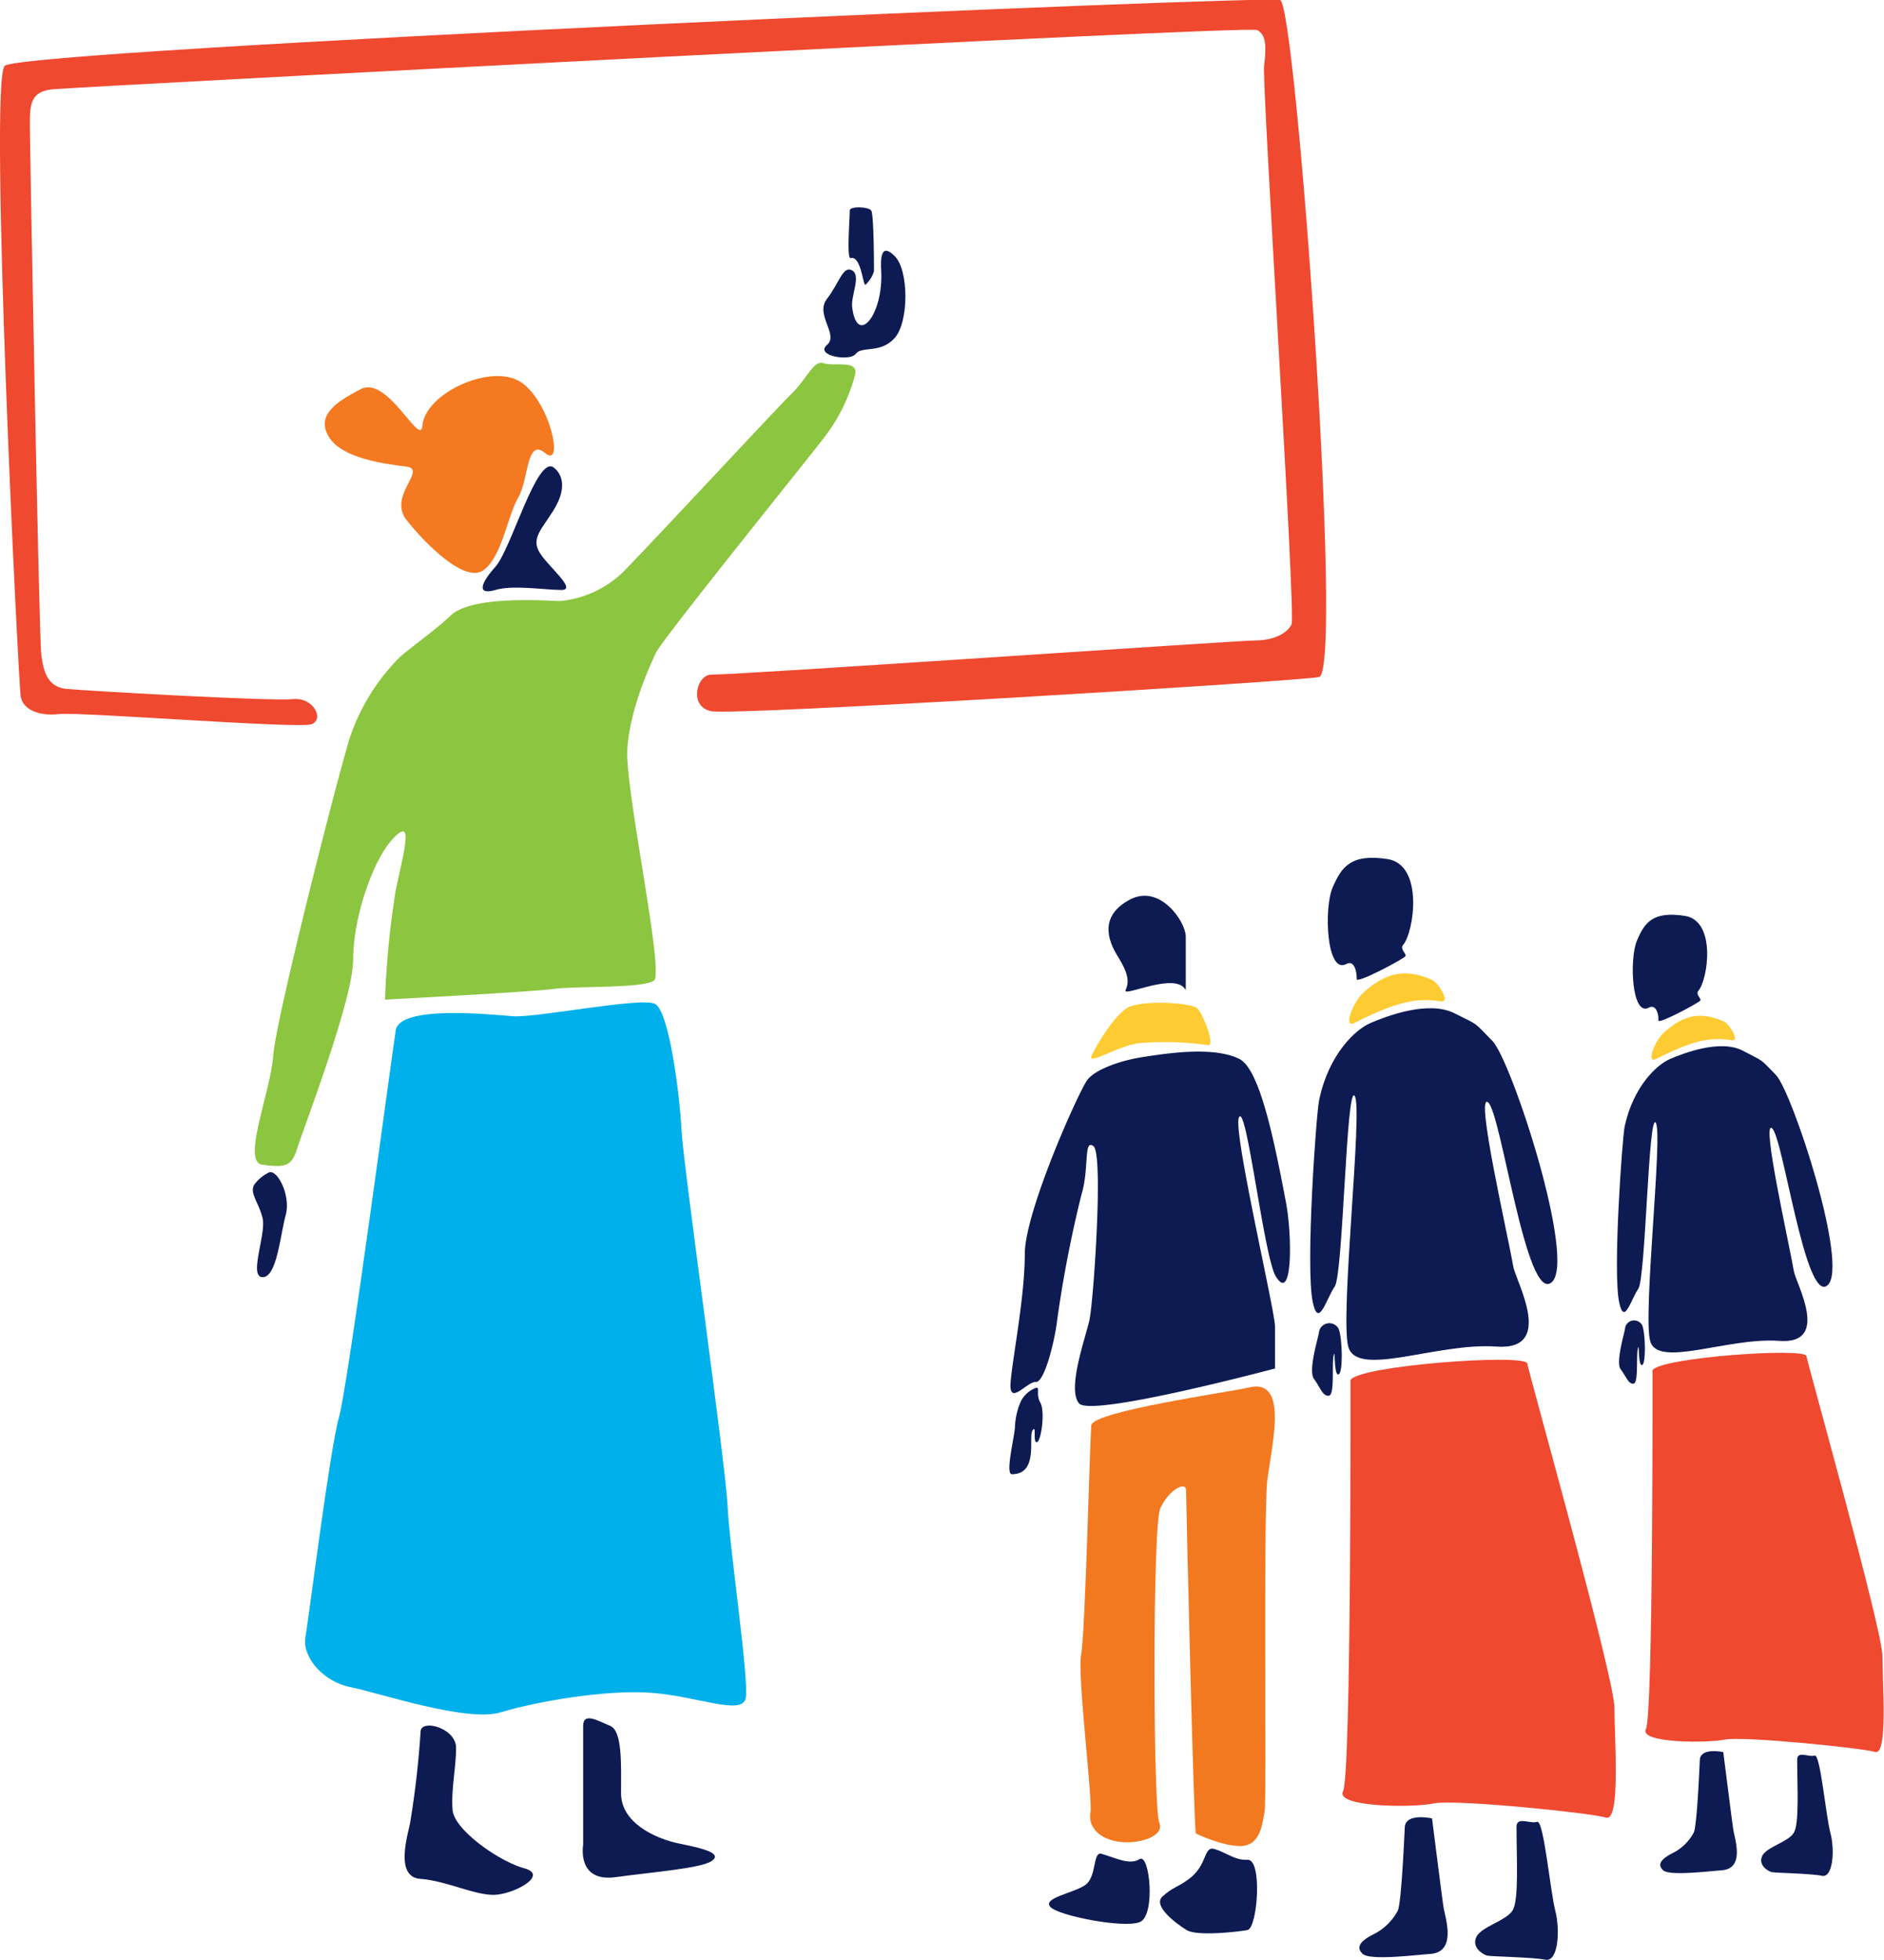
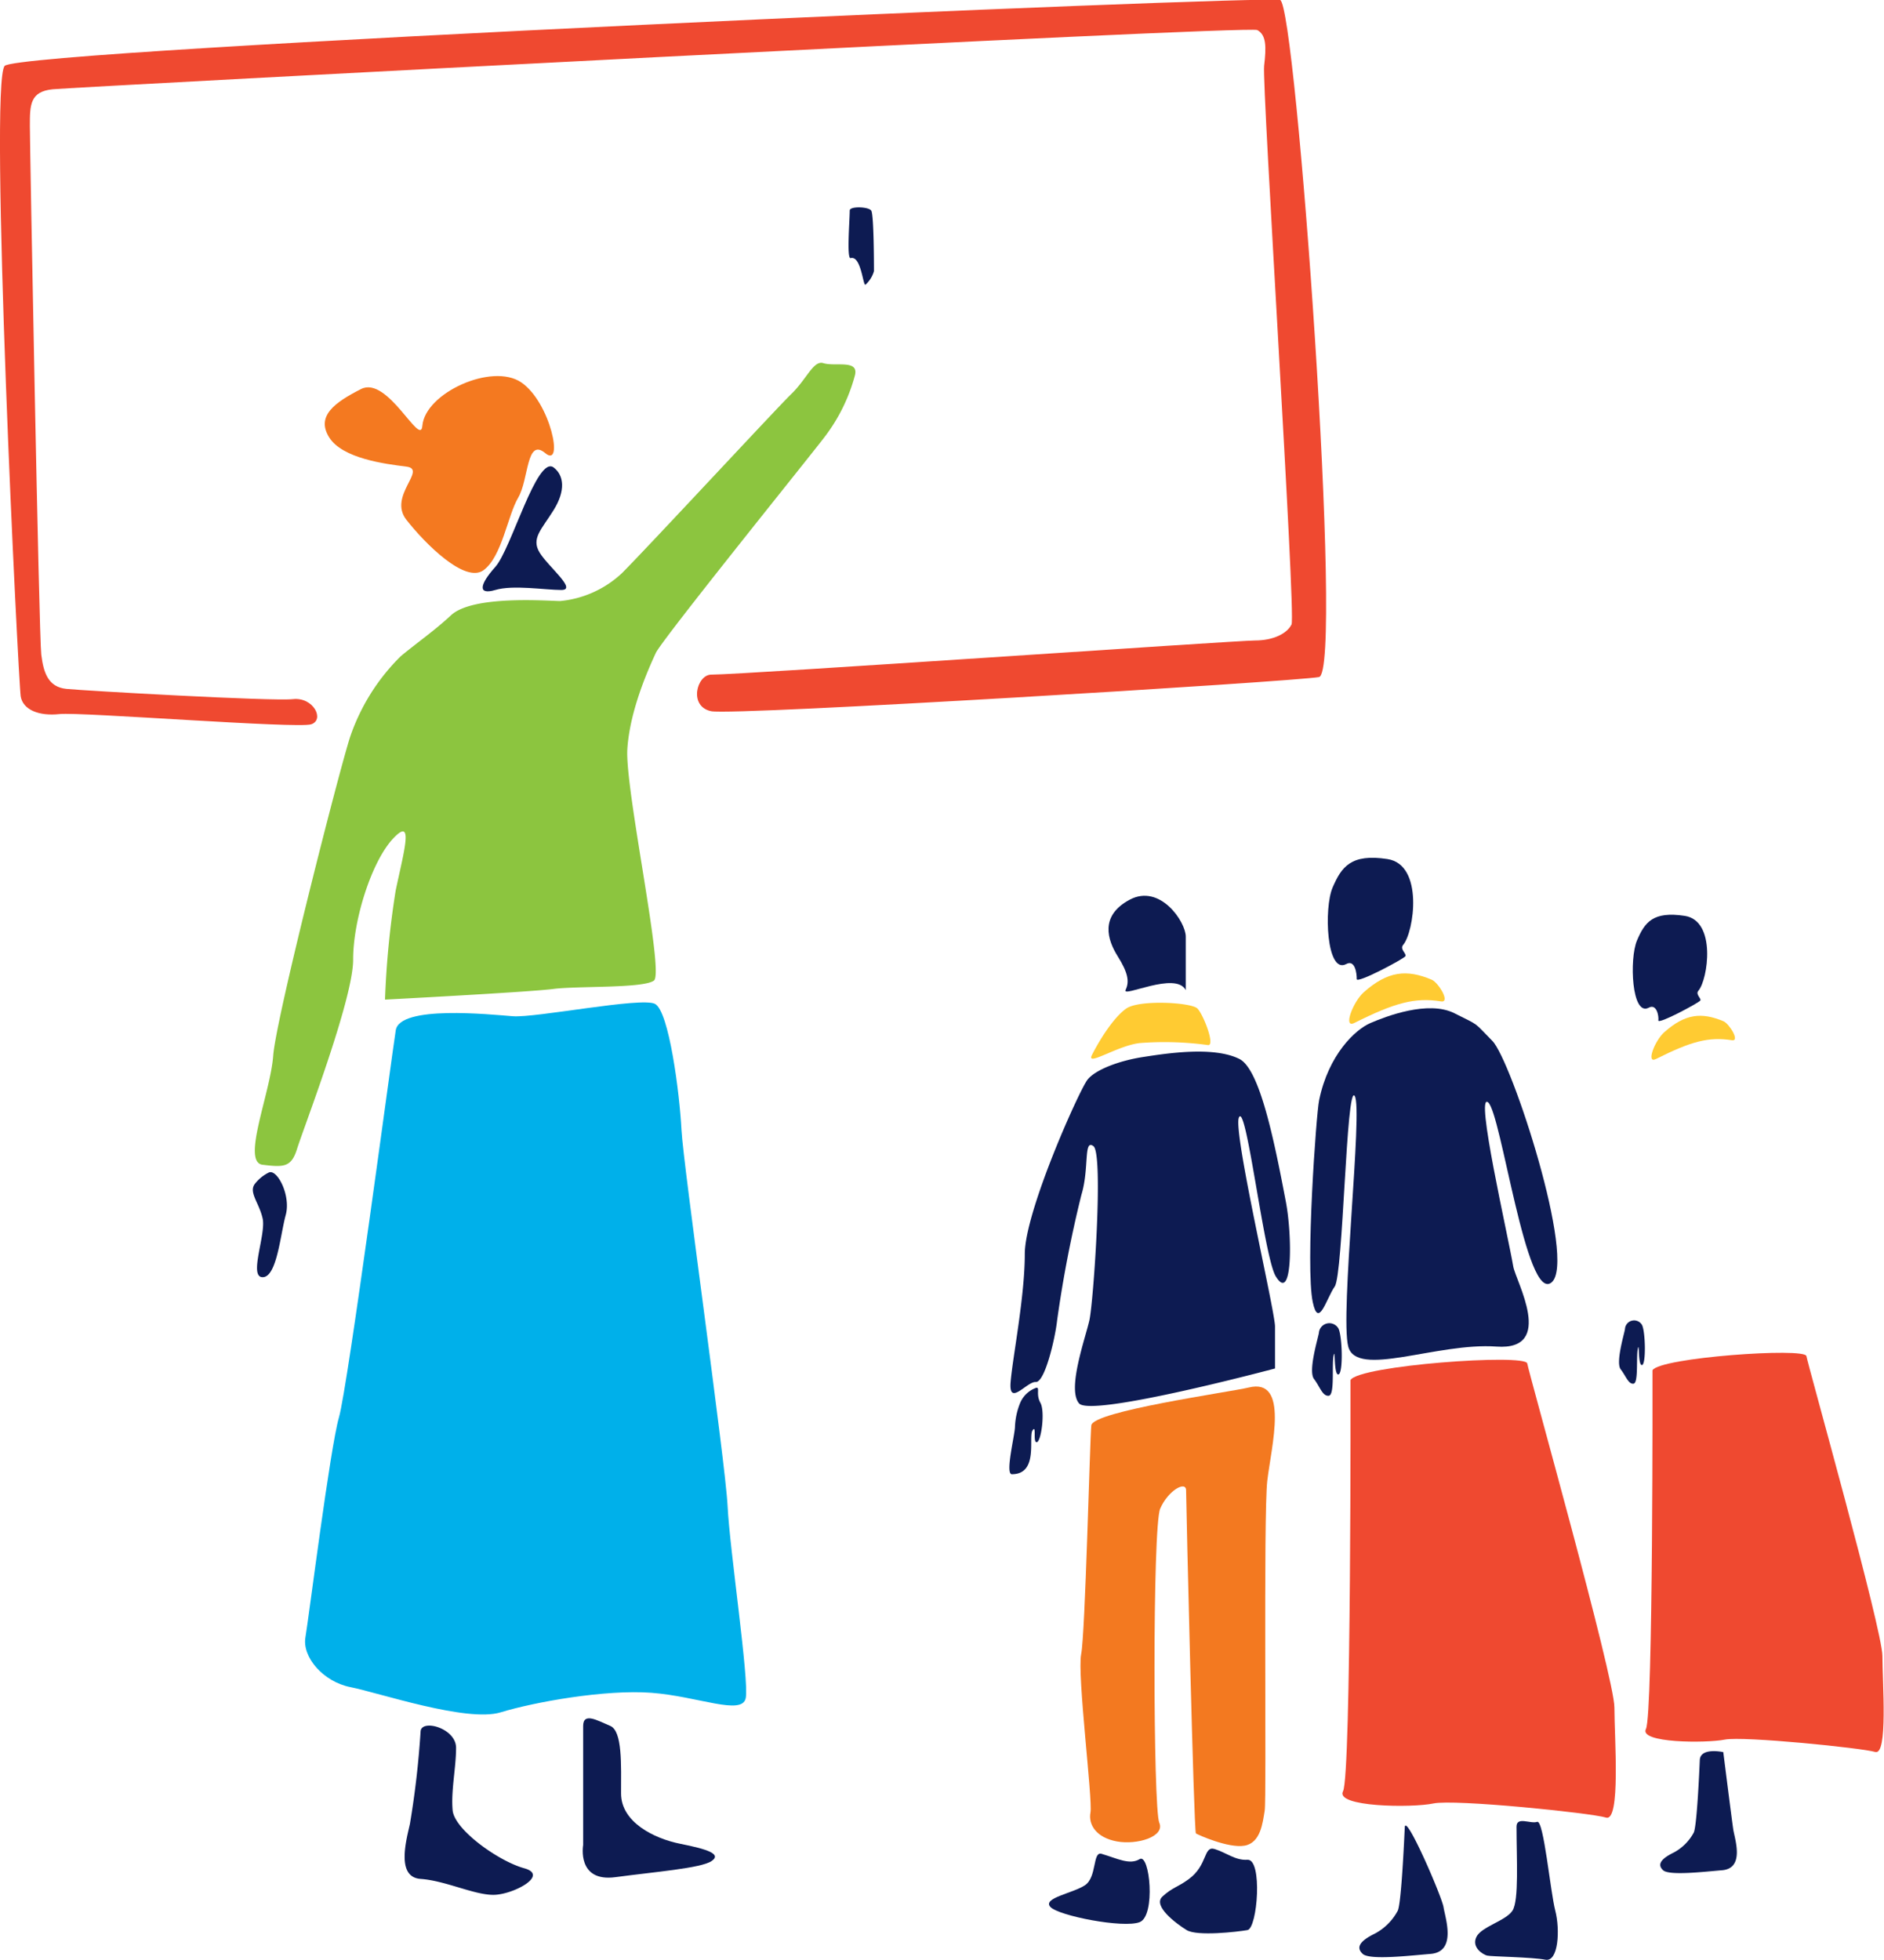
<svg xmlns="http://www.w3.org/2000/svg" viewBox="0 0 224.6 233.6">
  <defs>
    <style>.cls-1{fill:#f47920;}.cls-2{fill:#8cc53f;}.cls-3{fill:#00b0ea;}.cls-4{fill:#0d1b52;}.cls-5{fill:#ef4930;}.cls-6{fill:#ffcb32;}.cls-7{fill:#f37920;}</style>
  </defs>
  <g id="Layer_2" data-name="Layer 2">
    <g id="shapes">
      <path class="cls-1" d="M50.35,50.75c-.21,2.62-4.13-6-7.3-4.39s-5.39,3.23-3.81,5.76,6.67,3.17,9.21,3.49-2.23,3.49,0,6.34,7,7.62,9.2,6,2.86-6.5,4.13-8.65S62.73,52.11,65,54s.63-6.06-2.86-8.43S50.67,46.84,50.35,50.75Z" />
      <path class="cls-2" d="M74.15,68.3c3-3,18.57-19.79,20.13-21.29,1.91-1.83,2.69-4.11,3.88-3.73,1.45.45,4.35-.51,3.73,1.56a21,21,0,0,1-3.62,7.28c-1.65,2.18-19.36,24.11-20.09,25.7s-3.08,6.67-3.39,11.43,4.44,26.66,3.17,27.61-9.2.63-12,1-20.06,1.27-20.06,1.27a106.49,106.49,0,0,1,1.27-13c1-4.75,2.22-8.9-.32-6.18s-4.76,9.66-4.75,14.42-6,20.31-6.68,22.53-1.58,2.22-4.12,1.91.95-8.57,1.27-13,7.93-34.27,9.2-38.08a24.68,24.68,0,0,1,6-9.52c1.91-1.59,4.14-3.14,6-4.89,2.6-2.39,11.25-1.72,13-1.69A12.47,12.47,0,0,0,74.15,68.3Z" />
      <path class="cls-3" d="M47.18,122.78c-.45,2.79-5.72,42.53-6.77,46.13s-3.6,23.9-4,26.23,2.11,5.29,5.39,5.93,13.86,4.23,17.88,3,12.48-2.75,18-2.33,10.79,2.75,11.22.64S87,184.77,86.74,179.49s-5.29-40.63-5.5-44.86-1.48-14.18-3.17-15-14.18,1.69-16.93,1.48S47.66,119.77,47.18,122.78Z" />
-       <path class="cls-4" d="M98.59,41.11c1.45-1.24-1.48-3.59,0-5.5s1.9-4,3-3.38-.17,3,0,4.38c.59,4.75,3.76.87,3.46-4.37-.07-1.38-.07-3.4,1.62-1.71s1.69,7.83,0,9.74-3.93.94-4.65,1.9S97.11,42.38,98.59,41.11Z" />
      <path class="cls-4" d="M30.39,141.08c-.78,1,.49,2.23.92,4.13s-1.7,7,0,7,2.11-5.08,2.75-7.4-1-5.5-2-5.08A4.77,4.77,0,0,0,30.39,141.08Z" />
      <path class="cls-4" d="M66,55.71c1.24.94,1.45,2.75,0,5.08s-2.71,3.38-1.66,5.08,4.52,4.44,2.58,4.44-5.75-.63-7.87,0-1.9-.63,0-2.75S64,54.23,66,55.71Z" />
      <path class="cls-4" d="M50.14,206.36a107.73,107.73,0,0,1-1.27,11c-.42,1.9-1.69,6.35,1.27,6.56s6.35,1.9,8.67,1.9,6.73-2.33,3.68-3.17-8.32-4.59-8.53-6.91.41-5.07.41-7.44S50.2,204.82,50.14,206.36Z" />
      <path class="cls-4" d="M69.52,205.7v14.18s-.8,4.46,3.86,3.83,10.17-1.06,11.44-1.91-.53-1.43-3.7-2.06-7.08-2.59-7.08-6,.18-7.45-1.3-8.06S69.52,204,69.52,205.7Z" />
      <path class="cls-5" d="M84.79,80.4c-1.73,0-2.73,3.81,0,4.36s69.45-3.53,72.45-4.07S154.51.58,152.61,0,2.47,5.86.56,7.85,2.2,81.41,2.47,83s2.18,2.37,4.63,2.1,28.37,1.76,30,1.22.28-3.27-2.18-3-24.83-1-27-1.22-2.73-1.91-3-4.09S3.56,17.47,3.56,15s0-4.09,2.72-4.36S148.79,3,149.88,3.58s1.09,2,.82,4.27,3.81,65.48,3.27,66.57-2.18,1.91-4.36,1.91S88.6,80.4,84.79,80.4Z" />
      <path class="cls-4" d="M101.3,25.09c0-.54,2.23-.46,2.56,0s.33,6.77.33,7.23a3.51,3.51,0,0,1-1,1.6c-.3.3-.51-3.5-1.78-3.16C100.92,30.89,101.3,26.23,101.3,25.09Z" />
      <path class="cls-6" d="M134.27,120.19c-1.63,1.14-3.38,4.11-4.1,5.55s3.14-1.2,5.79-1.44a38.33,38.33,0,0,1,8,.24c1,.24-.49-3.62-1.21-4.35S135.83,119.11,134.27,120.19Z" />
      <path class="cls-4" d="M147.69,133.2c-.7,1.72,4.31,23,4.31,24.89v5s-21.91,5.85-23.36,4.16.74-7.73,1.23-9.9,1.7-19.82.49-20.75-.48,2.65-1.44,5.79a144.65,144.65,0,0,0-2.9,15c-.24,2.17-1.47,7.38-2.54,7.31s-3.25,3-3,0,1.69-10.16,1.69-15.25,6.52-19.57,7.48-20.78,3.82-2.27,6.62-2.7,8.39-1.31,11.48.23c2.42,1.21,4.13,9.59,5.54,17,.77,4,.83,12.27-1.21,8.89C150.67,149.74,148.55,131.09,147.69,133.2Z" />
      <path class="cls-7" d="M130.1,169.87c-.18,1.75-.72,24.86-1.21,27.27S130.28,214.52,130,216s.72,3,3.13,3.45,5.8-.56,5.07-2.24-.82-35.24.11-37.41,3.09-3.38,3.09-2.18.92,40.72,1.17,40.88,3.86,1.79,5.79,1.46,2.17-2.73,2.41-4.18-.17-35.22.31-39.32,2.66-12.31-2.22-11.1C146.56,165.91,130.28,168.18,130.1,169.87Z" />
      <path class="cls-4" d="M131.32,220.93c-1.09-.32-.52,2.8-2,3.76s-5.07,1.51-4.1,2.57,8.72,2.57,10.65,1.81,1.2-8.23,0-7.51S133.29,221.52,131.32,220.93Z" />
      <path class="cls-4" d="M148.71,221.64c1.83-.13,1.21,8.17,0,8.38s-6,.76-7.24,0-4.1-2.89-2.89-4,1.77-1.07,3.13-2.07c2.3-1.67,1.73-4,3.09-3.59S147.27,221.74,148.71,221.64Z" />
      <path class="cls-4" d="M141.36,118v-6.38c0-1.75-3.06-6.33-6.68-4.4s-2.64,4.82-1.43,6.75,1.42,3,.94,4S140.18,115.7,141.36,118Z" />
      <path class="cls-4" d="M121.64,167.14A8.46,8.46,0,0,0,121,170c0,1-1.21,5.69-.37,5.69,3.22,0,1.94-4.44,2.46-5.22s0,1.51.52,1.4,1-3.65.42-4.69,0-1.9-.52-1.78A3.26,3.26,0,0,0,121.64,167.14Z" />
      <path class="cls-4" d="M160.49,114.89c-2.36,1.27-2.68-6.68-1.62-9.13s2.18-4.05,6.54-3.38,3.16,8.71,1.87,10.22c-.45.53.44,1.05.26,1.36s-5.82,3.32-5.8,2.72S161.56,114.31,160.49,114.89Z" />
      <path class="cls-6" d="M161.46,121.91c-1.39.7-.16-2.52,1.12-3.66,2.88-2.55,5.13-2.75,8.11-1.49.78.33,2.28,2.77,1.1,2.58C168.66,118.84,166.24,119.52,161.46,121.91Z" />
      <path class="cls-4" d="M163.38,121.92c1.81-.78,6.86-2.74,10-1.17s2.25,1,4.53,3.3,10.09,26.26,7.06,28.78-6-20.2-7.57-21.46,2.31,15.57,3,19.55c.28,1.72,5.08,10.07-2,9.56s-16.67,3.79-17.67,0,1.78-28.35.77-29.87-1.37,21.27-2.38,22.71-1.93,5.12-2.62,1.86c-.89-4.22.42-22.54.76-24.07C158.38,125.68,161.57,122.69,163.38,121.92Z" />
      <path class="cls-5" d="M161,164.47s.1,47.11-.89,49,8.21,2,10.76,1.46,18.82,1.13,20.59,1.68,1-9.54,1-13.12-10.2-39.81-10.39-41S162,162.72,161,164.47Z" />
-       <path class="cls-4" d="M167.47,217.77c-.15,3.3-.48,9.49-.87,10a6.6,6.6,0,0,1-2.7,2.67c-1.76.86-2.3,1.64-1.44,2.42s5.88.17,8.06,0c3.19-.24,1.77-4.29,1.57-5.57s-1.37-10.58-1.37-10.58S167.55,216,167.47,217.77Z" />
+       <path class="cls-4" d="M167.47,217.77c-.15,3.3-.48,9.49-.87,10a6.6,6.6,0,0,1-2.7,2.67c-1.76.86-2.3,1.64-1.44,2.42s5.88.17,8.06,0c3.19-.24,1.77-4.29,1.57-5.57S167.55,216,167.47,217.77Z" />
      <path class="cls-4" d="M180.79,217.7c0,3.8.31,8.77-.48,10s-3.72,1.9-4.31,3.15.8,2.09,1.29,2.21,5.38.18,6.94.49,1.77-3.58,1.18-5.85-1.38-10.86-2.16-10.58S180.79,216.43,180.79,217.7Z" />
      <path class="cls-4" d="M157.23,158.86c-.15.8-1.29,4.55-.58,5.48s1,2.06,1.75,2,.35-3.59.58-4.76,0,2.33.58,2.22.47-4.55,0-5.48A1.25,1.25,0,0,0,157.23,158.86Z" />
      <path class="cls-4" d="M196.56,120.09c-2.05,1.1-2.33-5.83-1.41-8s1.9-3.52,5.7-2.94,2.76,7.59,1.63,8.91c-.4.46.38.92.22,1.18s-5.07,2.9-5,2.37S197.49,119.58,196.56,120.09Z" />
      <path class="cls-6" d="M197.41,126.21c-1.21.6-.14-2.2,1-3.2,2.5-2.22,4.46-2.39,7.06-1.3.68.29,2,2.42,1,2.26C203.68,123.53,201.57,124.12,197.41,126.21Z" />
-       <path class="cls-4" d="M199.08,126.21c1.58-.68,6-2.39,8.67-1s2,.9,3.95,2.88,8.8,22.88,6.16,25.09-5.28-17.61-6.6-18.71,2,13.57,2.59,17c.25,1.5,4.44,8.78-1.73,8.33s-14.53,3.31-15.4,0,1.55-24.71.67-26-1.2,18.53-2.08,19.79-1.68,4.47-2.28,1.62c-.78-3.67.37-19.64.66-21C194.72,129.49,197.5,126.89,199.08,126.21Z" />
      <path class="cls-5" d="M197,163.3s.09,41.06-.78,42.75,7.17,1.71,9.39,1.27,16.4,1,17.94,1.47.86-8.32.86-11.44-8.89-34.7-9.06-35.74S197.89,161.78,197,163.3Z" />
      <path class="cls-4" d="M202.64,209.76c-.12,2.88-.41,8.27-.75,8.69a5.79,5.79,0,0,1-2.36,2.33c-1.53.75-2,1.43-1.26,2.11s5.13.15,7,0c2.78-.21,1.53-3.74,1.36-4.86s-1.19-9.22-1.19-9.22S202.71,208.2,202.64,209.76Z" />
-       <path class="cls-4" d="M214.25,209.7c0,3.31.27,7.64-.41,8.74s-3.25,1.66-3.76,2.75.7,1.82,1.13,1.92,4.68.16,6,.44,1.54-3.13,1-5.11-1.2-9.46-1.88-9.22S214.25,208.6,214.25,209.7Z" />
      <path class="cls-4" d="M193.72,158.41c-.13.7-1.12,4-.51,4.78s.92,1.79,1.53,1.71.3-3.14.51-4.15,0,2,.5,1.93.41-4,0-4.78A1.09,1.09,0,0,0,193.72,158.41Z" />
    </g>
  </g>
</svg>